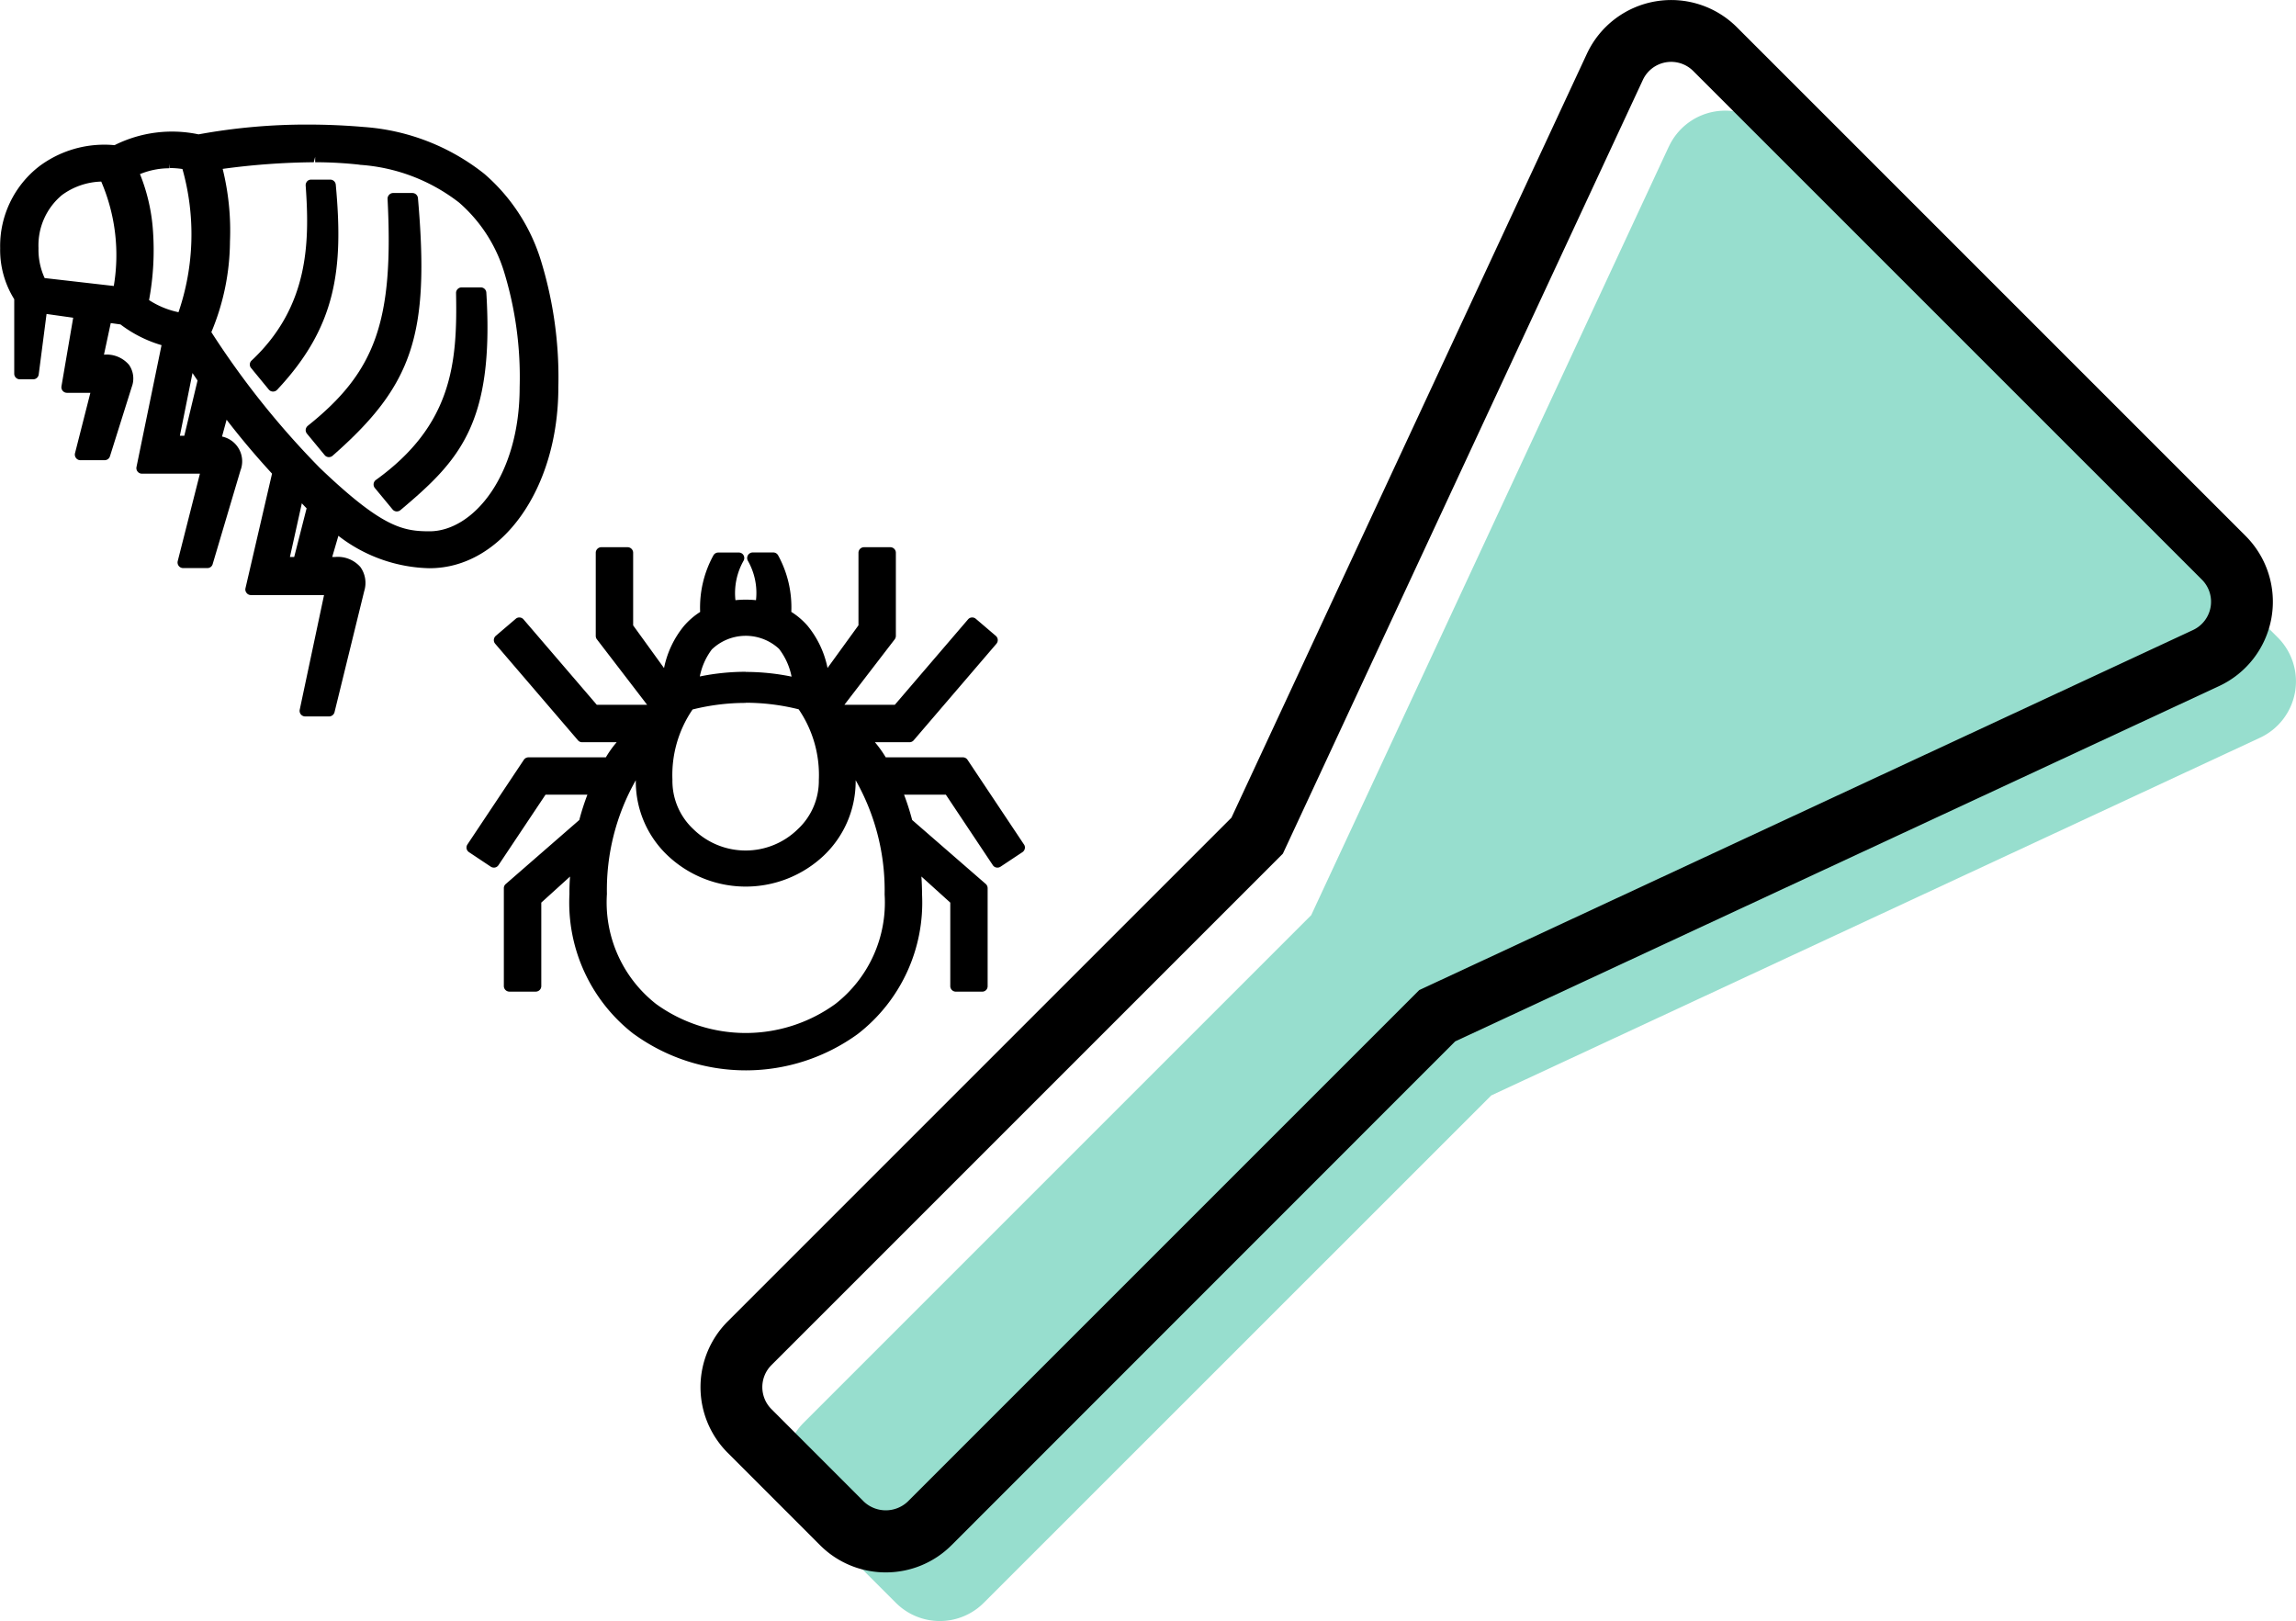
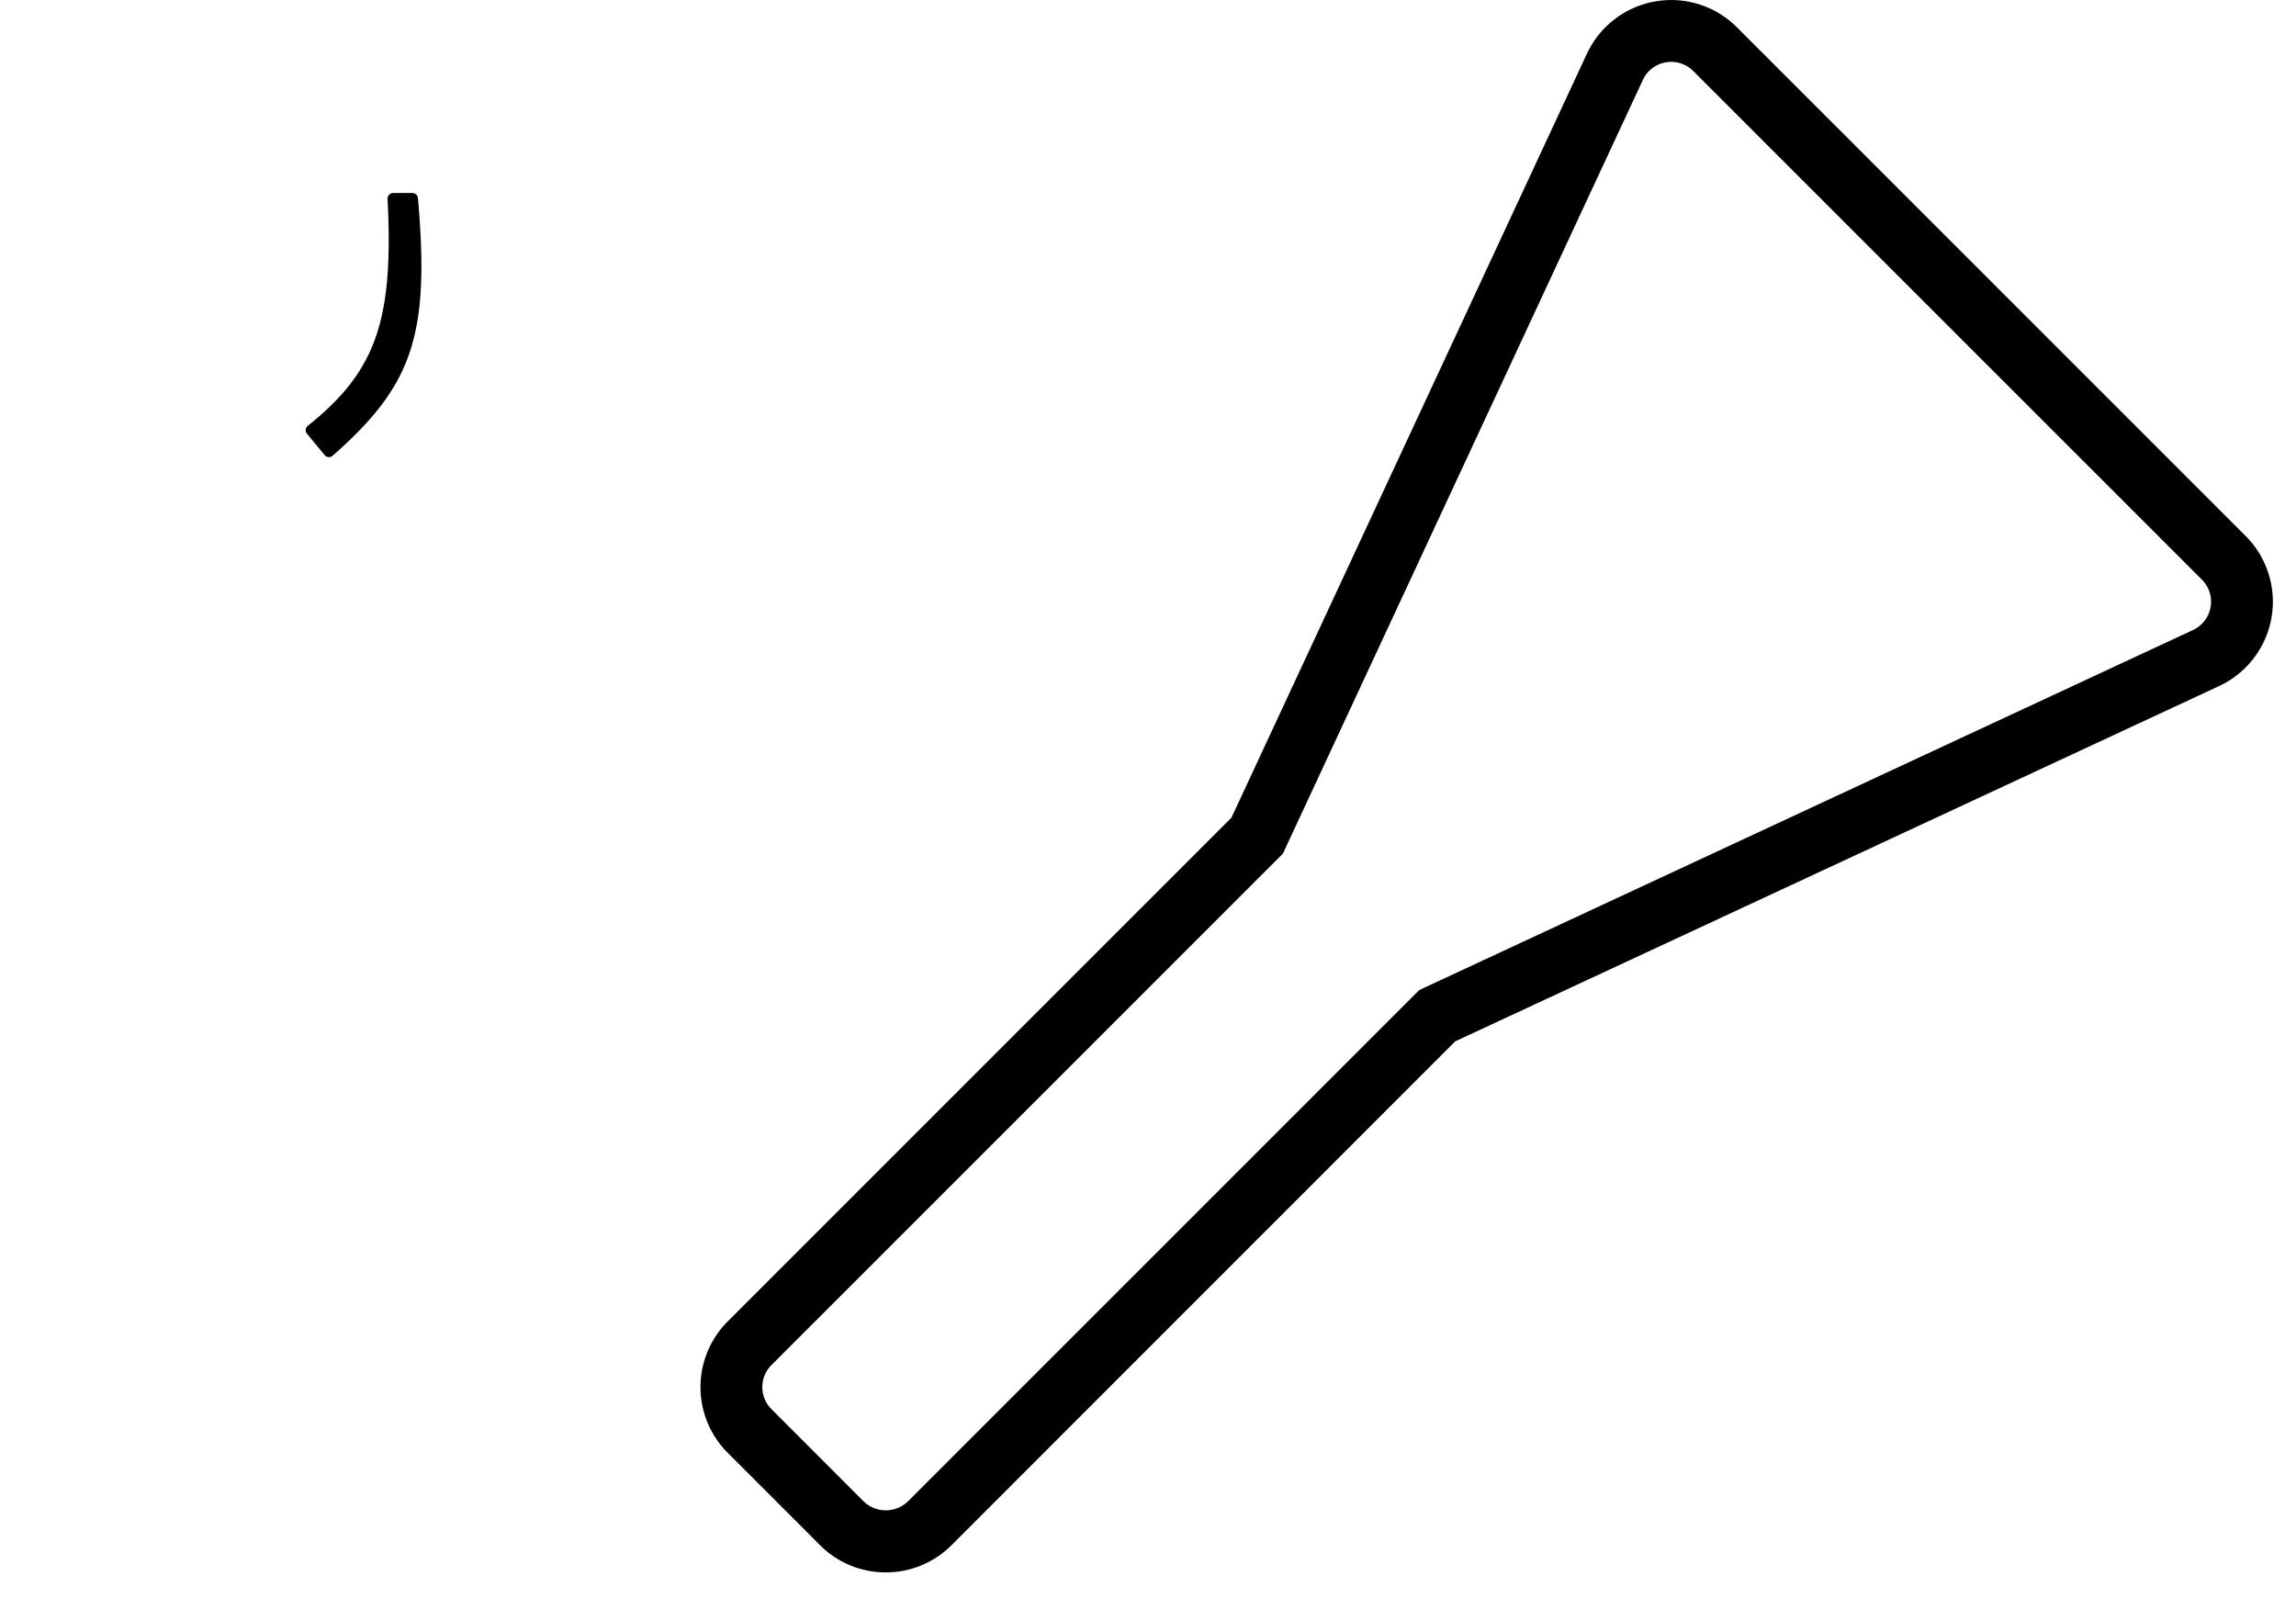
<svg xmlns="http://www.w3.org/2000/svg" width="84.983" height="59.999" viewBox="0 0 84.983 59.999">
  <g id="グループ_1370" data-name="グループ 1370" transform="translate(14519.262 -1135.556)">
    <path id="パス_5847" data-name="パス 5847" d="M341.132,17.316a.214.214,0,0,0-.079.14.21.21,0,0,0,.047.152l.654.792a.2.2,0,0,0,.143.075h.017a.2.2,0,0,0,.135-.051c2.976-2.611,3.6-4.482,3.159-9.534A.207.207,0,0,0,345,8.7h-.71a.2.2,0,0,0-.148.065.207.207,0,0,0-.059.152c.23,4.508-.434,6.391-2.954,8.4" transform="translate(-14849 1134)" />
-     <path id="パス_5848" data-name="パス 5848" d="M343.652,19.32a.206.206,0,0,0-.038.3l.654.791a.2.2,0,0,0,.141.074h.018a.207.207,0,0,0,.133-.048c2.166-1.823,3.478-3.186,3.179-8.05a.206.206,0,0,0-.205-.194h-.709a.206.206,0,0,0-.147.062.2.2,0,0,0-.06.149c.052,2.578-.136,4.878-2.966,6.916" transform="translate(-14849 1134)" />
-     <path id="パス_5849" data-name="パス 5849" d="M345.641,22.587c2.67,0,4.763-2.94,4.763-6.688a14.7,14.7,0,0,0-.651-4.719,6.918,6.918,0,0,0-2.094-3.194,8.086,8.086,0,0,0-4.457-1.73c-.684-.059-1.378-.089-2.065-.089a22.188,22.188,0,0,0-4.05.362,4.752,4.752,0,0,0-3.109.4c-.126-.012-.251-.018-.377-.018a4.024,4.024,0,0,0-2.4.792,3.73,3.73,0,0,0-1.457,3.039,3.44,3.44,0,0,0,.521,1.889v2.758a.206.206,0,0,0,.206.206h.5a.206.206,0,0,0,.2-.18l.29-2.238.986.139-.434,2.538a.21.21,0,0,0,.045.167.207.207,0,0,0,.158.074h.867l-.569,2.237a.209.209,0,0,0,.038.177.2.2,0,0,0,.163.08h.893a.206.206,0,0,0,.2-.145l.806-2.564a.884.884,0,0,0-.1-.819,1.086,1.086,0,0,0-.928-.377l.251-1.17.361.05a4.67,4.67,0,0,0,1.519.767l-.927,4.51a.206.206,0,0,0,.2.247h2.148l-.822,3.237a.211.211,0,0,0,.038.178.206.206,0,0,0,.163.079h.893a.2.2,0,0,0,.2-.148l1.028-3.464a.936.936,0,0,0-.682-1.256l.169-.623c.529.687,1.094,1.357,1.682,1.995l-.983,4.242a.2.2,0,0,0,.041.174.2.2,0,0,0,.161.079h2.706l-.9,4.243a.206.206,0,0,0,.2.249h.888a.208.208,0,0,0,.2-.157l1.1-4.485a1.011,1.011,0,0,0-.143-.888,1.109,1.109,0,0,0-.928-.372h-.115l.229-.783a5.7,5.7,0,0,0,3.382,1.2M333.95,12.141l-2.559-.293a2.5,2.5,0,0,1-.228-1.11,2.422,2.422,0,0,1,.867-1.961,2.575,2.575,0,0,1,1.455-.5,6.883,6.883,0,0,1,.465,3.863m9.1-4.484a6.717,6.717,0,0,1,3.683,1.4,5.551,5.551,0,0,1,1.66,2.554,13.3,13.3,0,0,1,.579,4.278c0,3.294-1.732,5.333-3.336,5.333-1,0-1.77-.158-4.056-2.342a31.35,31.35,0,0,1-4.019-5.029,8.811,8.811,0,0,0,.689-3.358,9.529,9.529,0,0,0-.27-2.685,26.438,26.438,0,0,1,3.372-.246l.051-.2h0v.2a15.09,15.09,0,0,1,1.646.091m-7.043-.076.019.2a3.048,3.048,0,0,1,.466.036,8.913,8.913,0,0,1-.146,5.3,3.181,3.181,0,0,1-1.09-.449A10.1,10.1,0,0,0,335.4,10.1a6.831,6.831,0,0,0-.481-2.1,2.872,2.872,0,0,1,1.091-.216v-.2m.386,10.1.467-2.321c.06.09.124.184.187.277l-.49,2.044Zm4.69,2.688-.459,1.8h-.158l.441-1.987c.058.063.118.126.176.184" transform="translate(-14849 1134)" />
-     <path id="パス_5850" data-name="パス 5850" d="M367.638,32.811l-2.089-3.133a.206.206,0,0,0-.171-.091h-2.856a4.06,4.06,0,0,0-.4-.559h1.278a.206.206,0,0,0,.158-.073l3.062-3.573a.209.209,0,0,0,.048-.15.207.207,0,0,0-.072-.141l-.739-.631a.207.207,0,0,0-.135-.05.2.2,0,0,0-.155.073l-2.708,3.159h-1.866l1.861-2.422a.213.213,0,0,0,.043-.126V22.016a.206.206,0,0,0-.206-.206h-.972a.206.206,0,0,0-.206.206V24.7l-1.145,1.58a3.569,3.569,0,0,0-.741-1.564,2.747,2.747,0,0,0-.6-.513,4.007,4.007,0,0,0-.487-2.091.207.207,0,0,0-.181-.108h-.76a.207.207,0,0,0-.179.309,2.4,2.4,0,0,1,.3,1.457,3.819,3.819,0,0,0-.761,0,2.426,2.426,0,0,1,.3-1.457.207.207,0,0,0,0-.206.2.2,0,0,0-.179-.1h-.757a.206.206,0,0,0-.181.108,4.007,4.007,0,0,0-.489,2.091,2.738,2.738,0,0,0-.6.52,3.56,3.56,0,0,0-.737,1.557l-1.143-1.58V22.016a.206.206,0,0,0-.206-.206h-.973a.206.206,0,0,0-.205.206v3.078a.207.207,0,0,0,.043.126l1.858,2.422h-1.863l-2.71-3.159a.206.206,0,0,0-.156-.073.2.2,0,0,0-.134.05l-.739.631a.21.21,0,0,0-.071.141.205.205,0,0,0,.049.15l3.063,3.573a.2.2,0,0,0,.157.073h1.277a3.917,3.917,0,0,0-.4.559H349.3a.208.208,0,0,0-.172.091l-2.088,3.133a.209.209,0,0,0-.032.155.211.211,0,0,0,.09.132l.806.537a.216.216,0,0,0,.115.034.2.2,0,0,0,.17-.092l1.741-2.608h1.55c-.117.308-.219.622-.3.937l-2.721,2.369a.2.2,0,0,0-.072.155v3.623a.207.207,0,0,0,.207.206h.973a.206.206,0,0,0,.206-.206V34.964L350.837,34q-.025.327-.022.652a6.15,6.15,0,0,0,2.38,5.176.14.14,0,0,0,.026.016,7.055,7.055,0,0,0,8.265-.016,6.148,6.148,0,0,0,2.38-5.175q0-.327-.024-.655l1.069.966v3.09a.206.206,0,0,0,.206.206h.972a.2.2,0,0,0,.205-.206V34.43a.211.211,0,0,0-.07-.156L363.5,31.906a9.216,9.216,0,0,0-.3-.937h1.547l1.738,2.608a.2.2,0,0,0,.172.092.21.21,0,0,0,.114-.034l.809-.537a.209.209,0,0,0,.09-.132.2.2,0,0,0-.031-.155m-13.611,5.91a4.776,4.776,0,0,1-1.826-4.074,8.226,8.226,0,0,1,1.069-4.212v.033a3.77,3.77,0,0,0,1.182,2.756,4.208,4.208,0,0,0,5.775,0,3.792,3.792,0,0,0,1.181-2.752v-.038a8.263,8.263,0,0,1,1.072,4.23,4.76,4.76,0,0,1-1.824,4.052,5.662,5.662,0,0,1-6.629.005m3.313-12.3a8.47,8.47,0,0,0-1.7.173,2.434,2.434,0,0,1,.444-1,1.814,1.814,0,0,1,2.487-.023,2.46,2.46,0,0,1,.465,1.029,8.421,8.421,0,0,0-1.7-.174m0,1.141a8.075,8.075,0,0,1,1.963.243,4.306,4.306,0,0,1,.746,2.615,2.448,2.448,0,0,1-.781,1.824,2.76,2.76,0,0,1-3.86,0,2.441,2.441,0,0,1-.778-1.833,4.294,4.294,0,0,1,.746-2.6,8.077,8.077,0,0,1,1.964-.243" transform="translate(-14849 1134)" />
-     <path id="パス_5851" data-name="パス 5851" d="M341.106,8.27a.206.206,0,0,0-.054.155c.149,2.083.13,4.474-2,6.474a.2.2,0,0,0-.018.281l.652.794a.206.206,0,0,0,.152.075h.007a.206.206,0,0,0,.15-.065c2.2-2.342,2.458-4.475,2.171-7.593a.206.206,0,0,0-.205-.187h-.708a.207.207,0,0,0-.151.066" transform="translate(-14849 1134)" />
-     <path id="パス_5852" data-name="パス 5852" d="M391.51,6.974l-8.827,18.972L378.27,35.43,359.483,54.217a2.3,2.3,0,0,0,0,3.25l3.416,3.416a2.3,2.3,0,0,0,3.25,0L384.936,42.1l9.484-4.413,18.972-8.827a2.3,2.3,0,0,0,.655-3.709l-9.414-9.414-9.415-9.414a2.3,2.3,0,0,0-3.708.655" transform="translate(-14849 1134)" fill="#97dece" />
    <path id="パス_5853" data-name="パス 5853" d="M362.525,59.755a3.431,3.431,0,0,1-2.434-1.007l-3.416-3.417a3.439,3.439,0,0,1,0-4.867l18.643-18.643L388.474,3.547a3.441,3.441,0,0,1,5.554-.981l18.829,18.828a3.443,3.443,0,0,1-.982,5.555L383.6,40.1,364.958,58.748a3.434,3.434,0,0,1-2.433,1.007M390.547,4.512l-13.325,28.64-18.93,18.93a1.152,1.152,0,0,0,0,1.63l3.416,3.419a1.183,1.183,0,0,0,1.632,0L382.271,38.2,410.91,24.875a1.156,1.156,0,0,0,.329-1.864L392.41,4.184a1.155,1.155,0,0,0-1.863.328" transform="translate(-14849 1134)" />
  </g>
</svg>